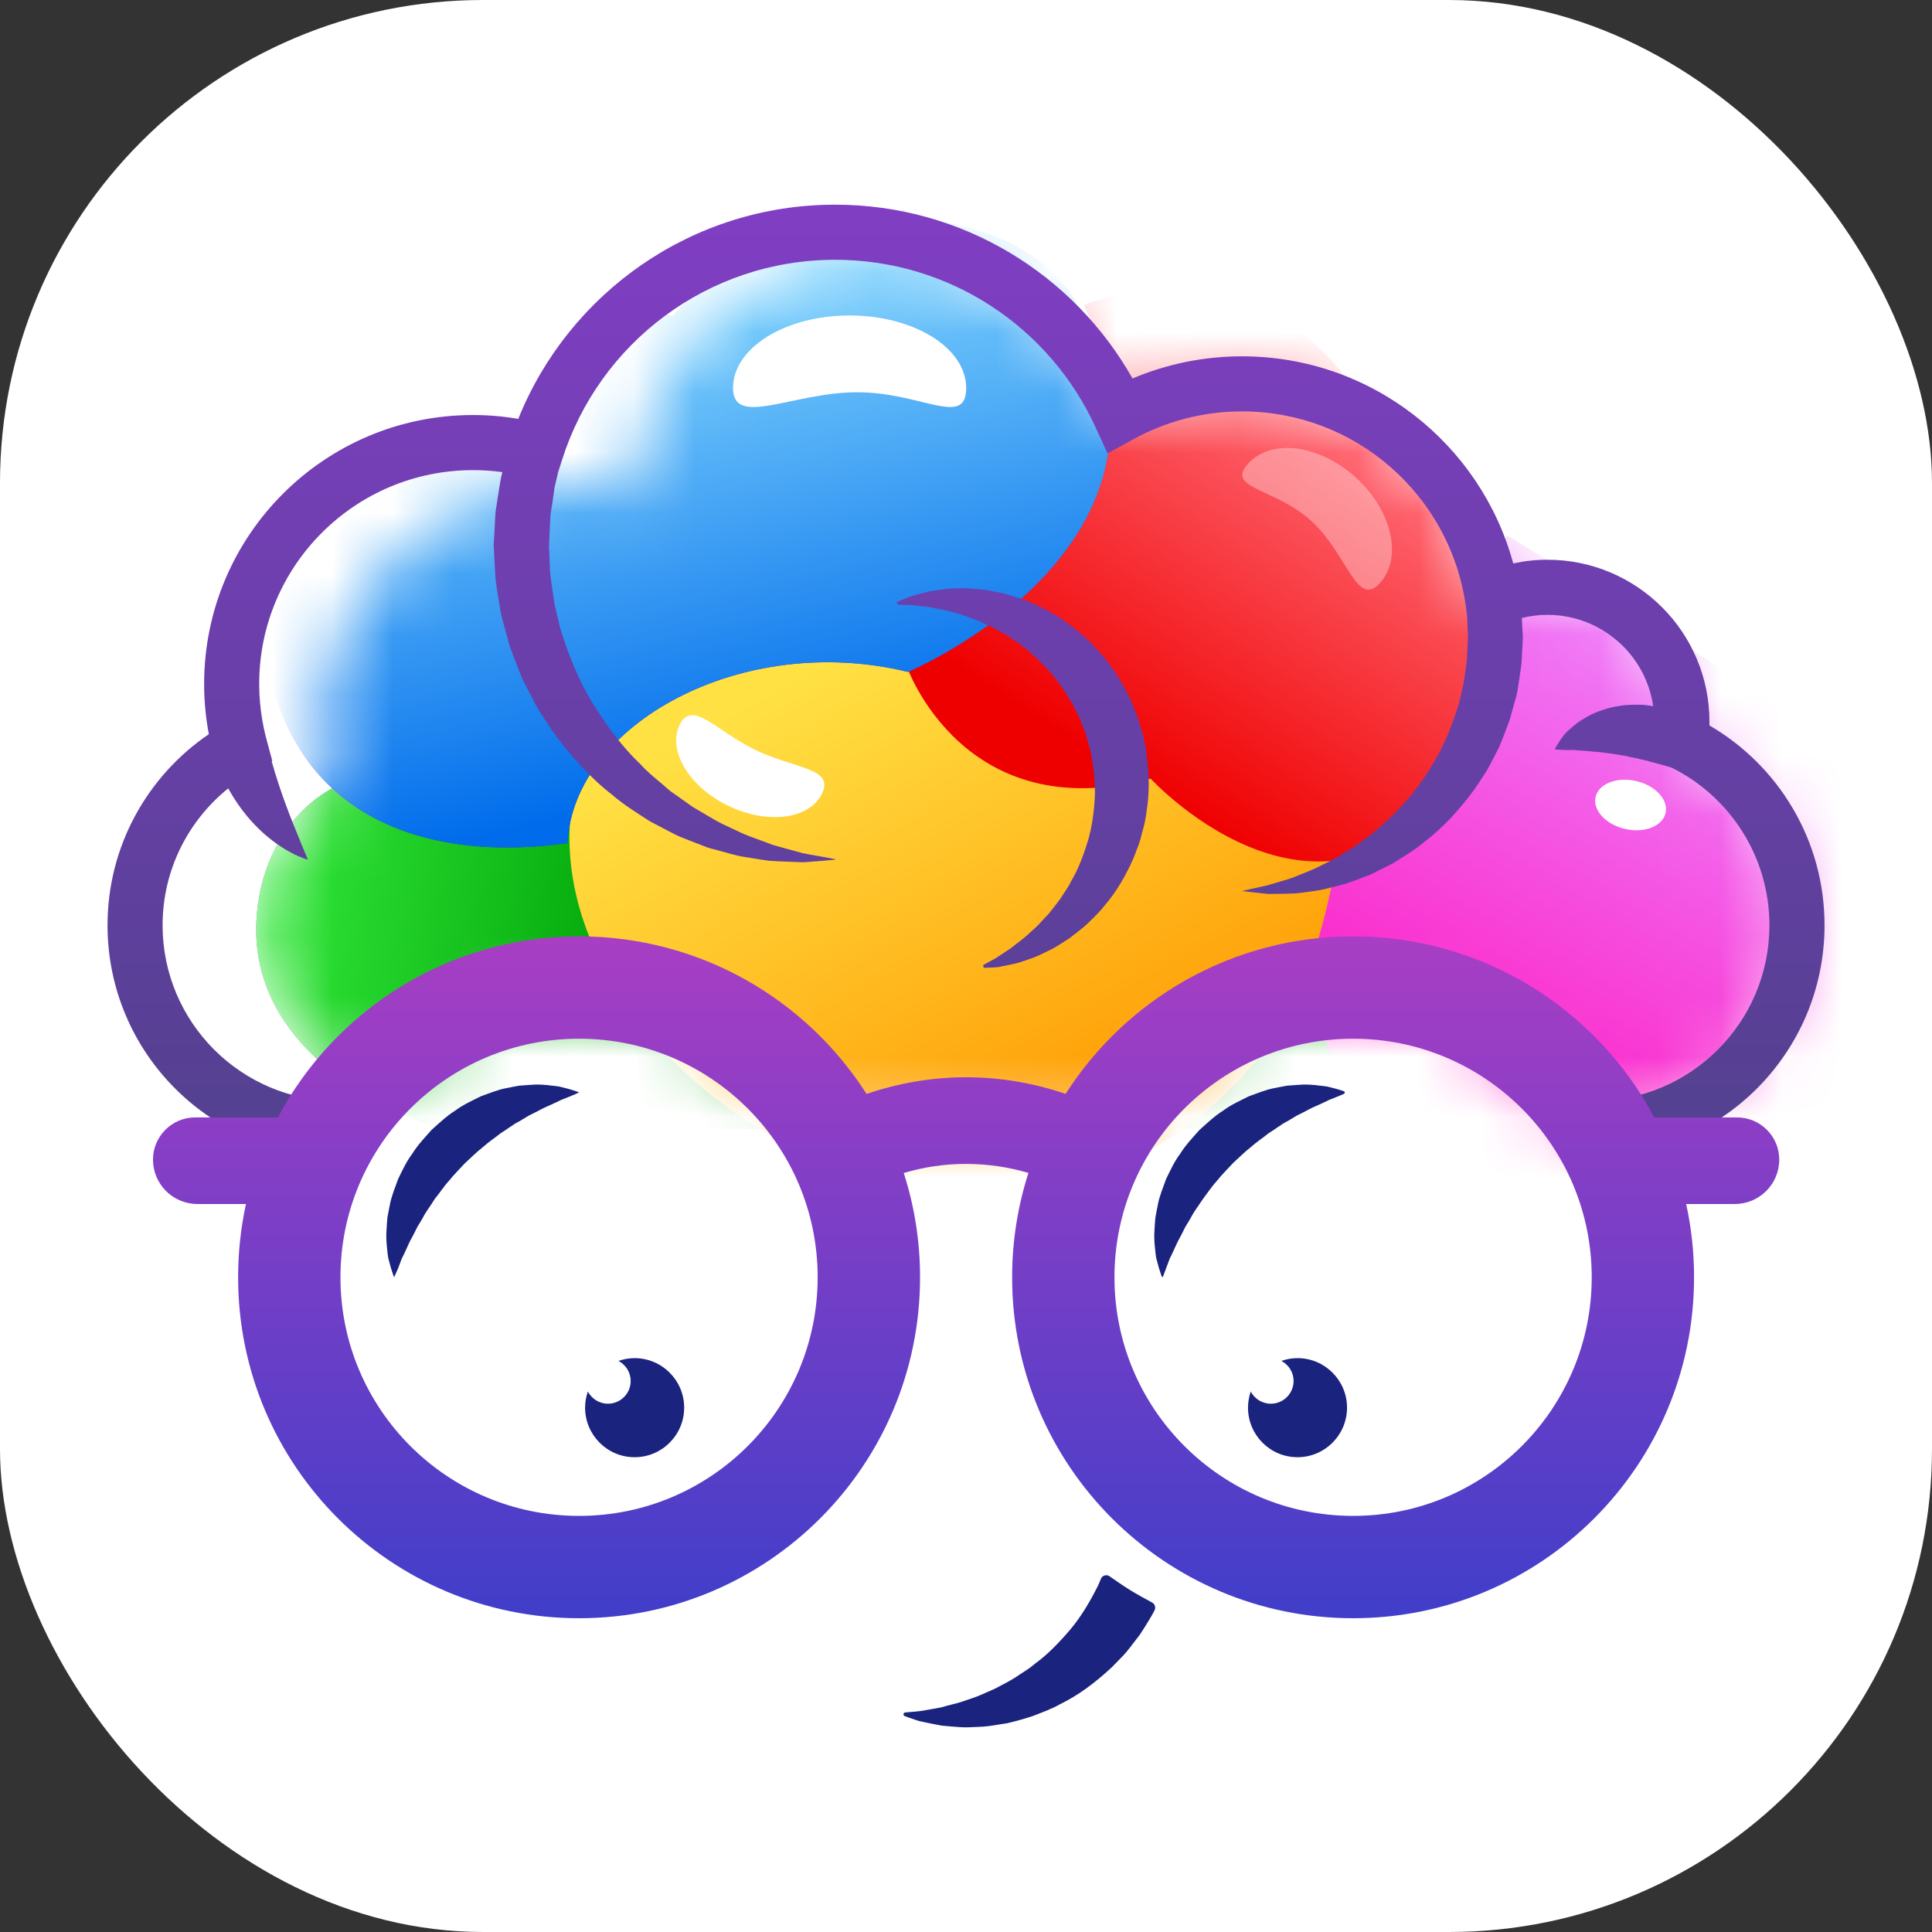
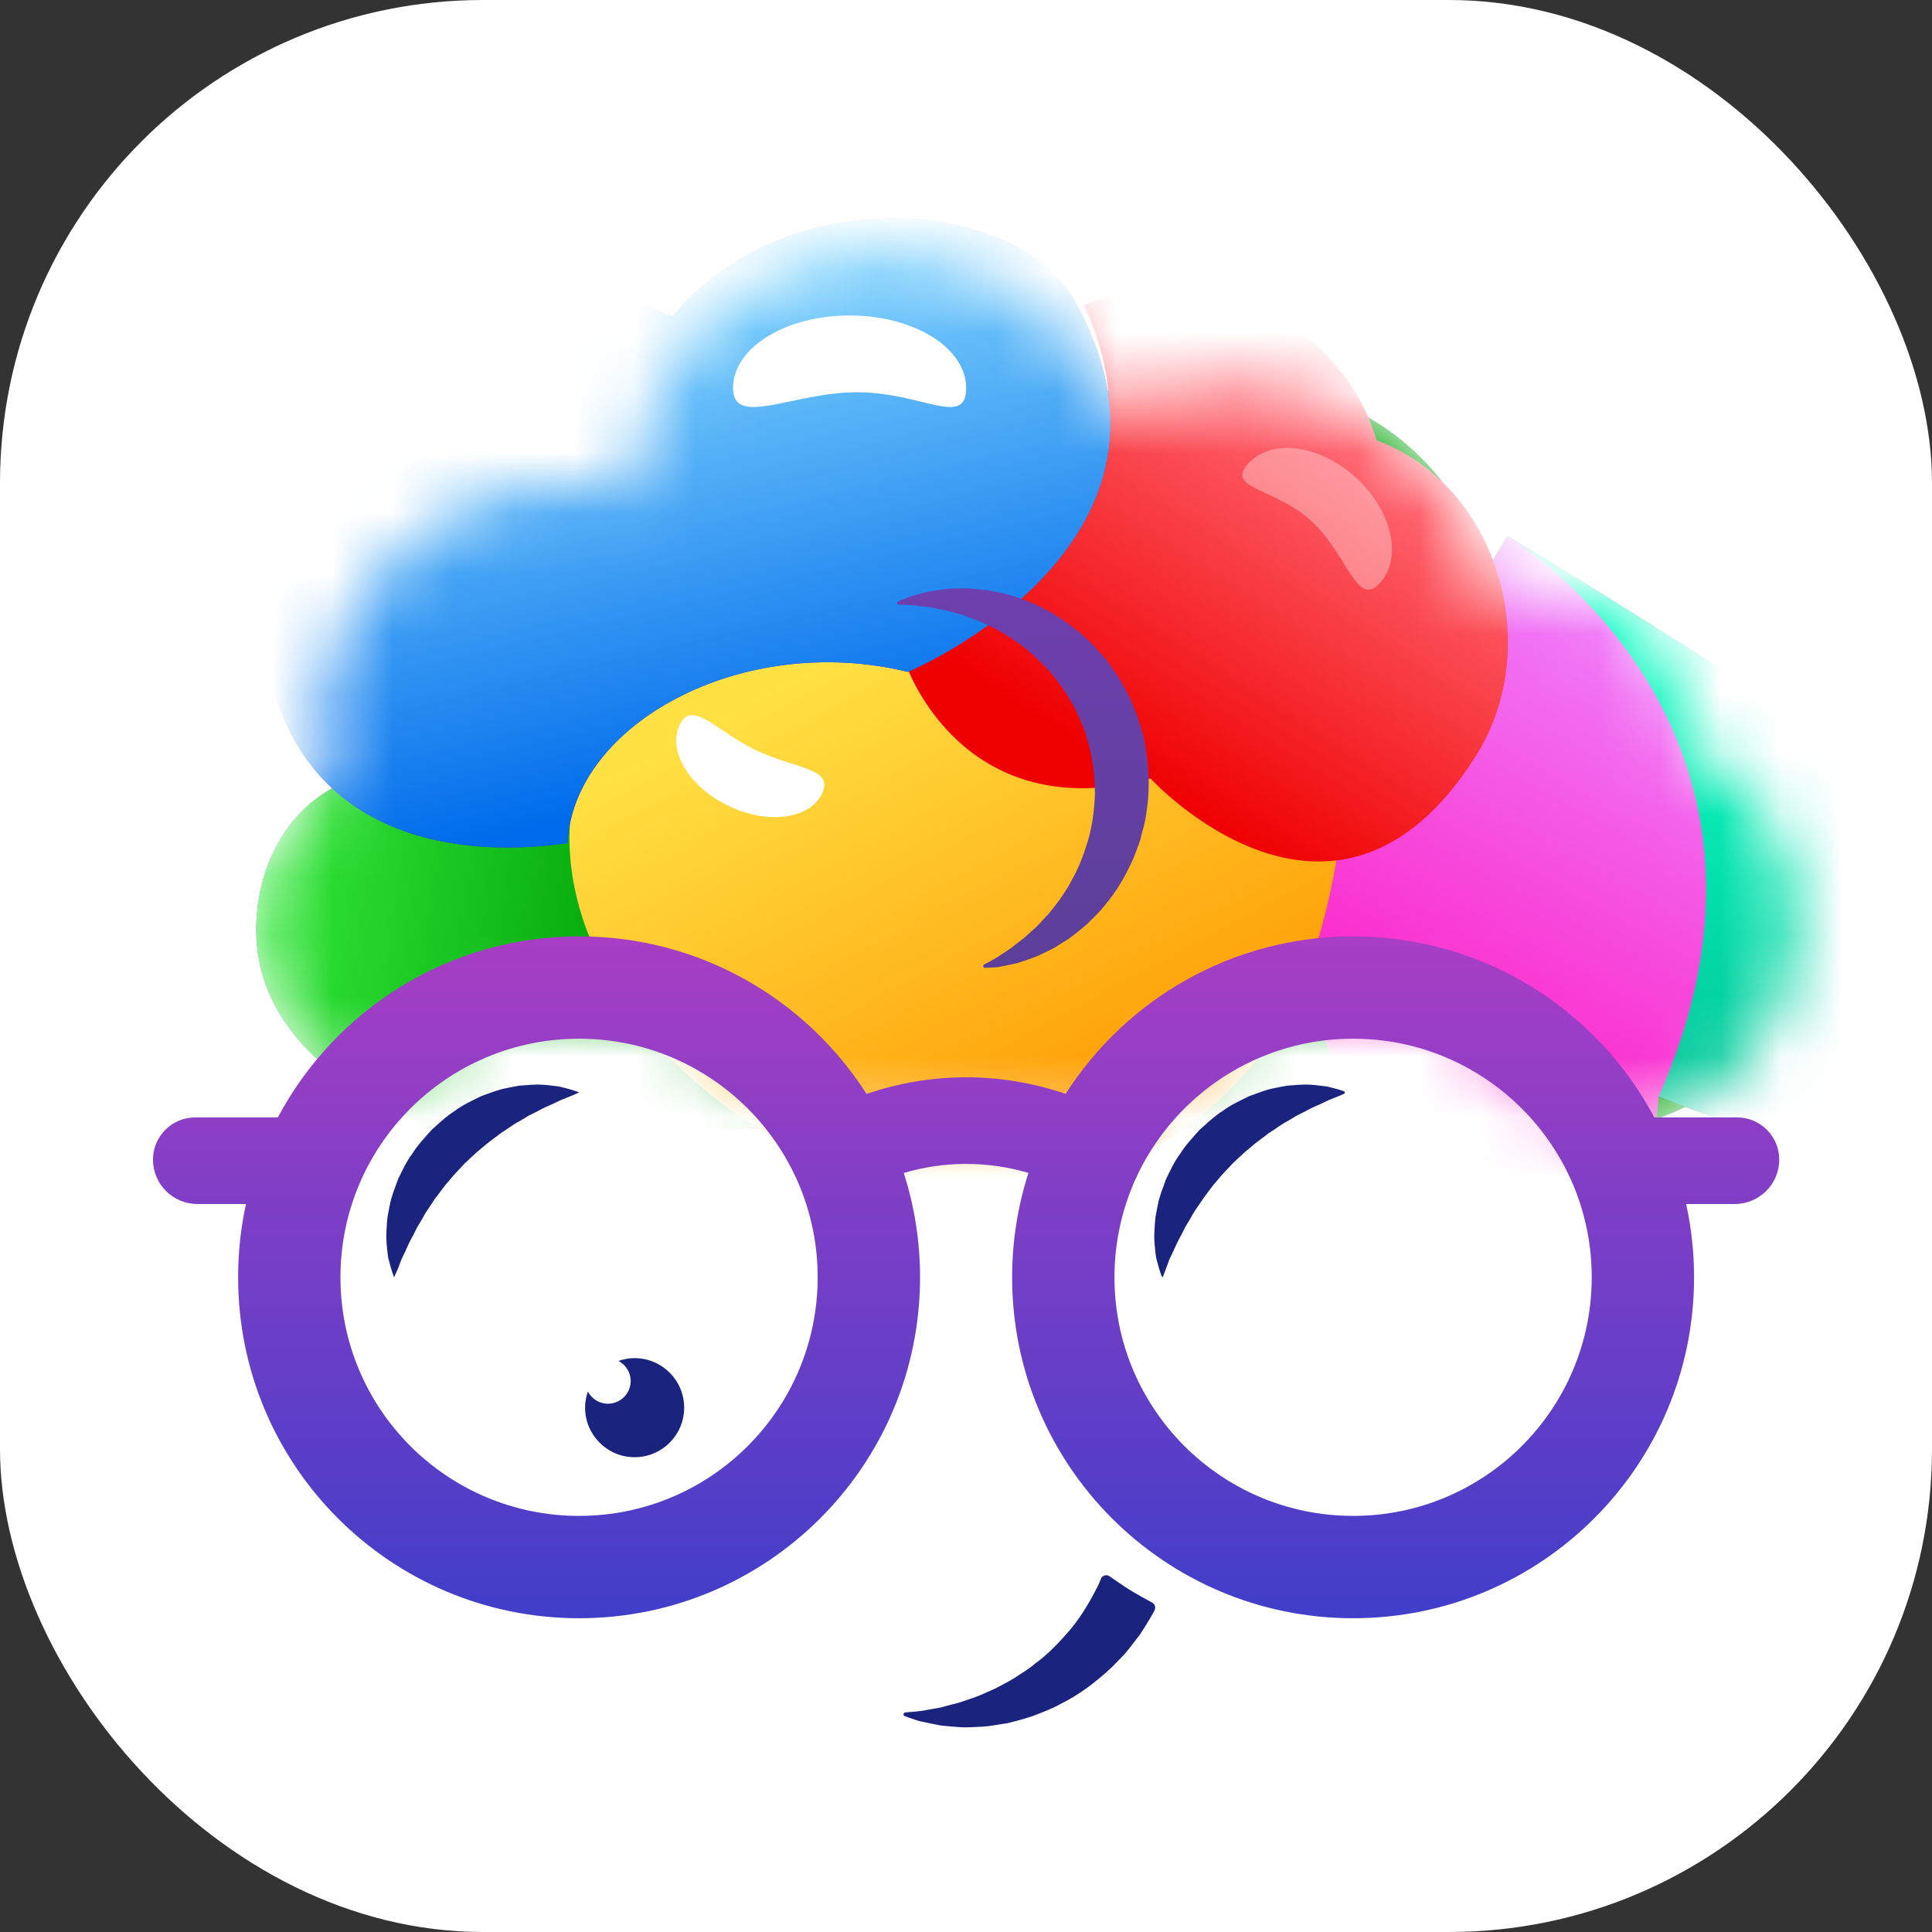
<svg xmlns="http://www.w3.org/2000/svg" width="32" height="32" viewBox="0 0 32 32" fill="none">
  <rect x="0" y="0" width="32" height="32" fill="#333333" stroke="none" />
  <rect width="32" height="32" rx="8" fill="white" />
  <mask id="mask0_7003_3583" style="mask-type:alpha" maskUnits="userSpaceOnUse" x="4" y="4" width="26" height="15">
    <path fill-rule="evenodd" clip-rule="evenodd" d="M27.831 12.275C27.846 12.169 27.857 12.064 27.857 11.954C27.857 10.723 26.859 9.727 25.63 9.727C25.306 9.727 25 9.798 24.722 9.921C24.417 7.904 22.675 6.358 20.572 6.358C19.84 6.358 19.153 6.546 18.554 6.874C18.148 5.992 17.501 5.243 16.698 4.71L16.701 4.711C16.686 4.701 16.671 4.692 16.656 4.682L16.642 4.673C16.661 4.685 16.68 4.697 16.698 4.71C16.542 4.667 16.334 4.582 16.11 4.49L16.11 4.49C15.718 4.329 15.277 4.149 14.98 4.144C12.226 4.098 10.699 5.839 10.399 8.152C10.067 8.062 9.717 8.014 9.356 8.014C7.149 8.014 5.358 9.804 5.358 12.012C5.358 12.374 5.408 12.726 5.498 13.06C4.461 13.635 4.151 14.874 4.266 15.749C4.427 16.985 5.397 17.777 6.237 18.241C7.052 17.305 8.252 16.712 9.591 16.712C11.134 16.712 12.493 17.499 13.29 18.693H18.712C19.509 17.499 20.868 16.712 22.411 16.712C23.954 16.712 25.314 17.499 26.111 18.693H26.395C28.256 18.693 29.764 17.184 29.764 15.324C29.764 13.977 28.973 12.814 27.831 12.275Z" fill="url(#paint0_linear_7003_3583)" />
  </mask>
  <g mask="url(#mask0_7003_3583)">
    <path d="M27.831 12.275C27.846 12.169 27.857 12.064 27.857 11.954C27.857 10.723 26.859 9.727 25.63 9.727C25.306 9.727 25 9.798 24.722 9.921C24.417 7.904 22.675 6.358 20.572 6.358C19.84 6.358 19.153 6.546 18.554 6.874C18.133 5.96 17.454 5.189 16.611 4.653C16.642 4.673 16.671 4.691 16.701 4.711C16.271 4.595 15.447 4.151 14.98 4.144C12.226 4.098 10.699 5.839 10.399 8.152C10.067 8.062 9.717 8.014 9.356 8.014C7.149 8.014 5.358 9.804 5.358 12.012C5.358 12.374 5.408 12.726 5.498 13.06C4.461 13.635 4.151 14.874 4.266 15.749C4.503 17.57 6.498 18.427 7.243 18.693C7.432 18.726 6.784 18.693 6.982 18.693H26.395C28.256 18.693 29.764 17.184 29.764 15.324C29.764 13.977 28.973 12.814 27.831 12.275Z" fill="url(#paint1_linear_7003_3583)" />
    <path d="M27.831 12.275C27.846 12.169 27.857 12.064 27.857 11.954C27.857 10.723 26.859 9.727 25.63 9.727C25.306 9.727 25 9.798 24.722 9.921C24.417 7.904 22.675 6.358 20.572 6.358C19.84 6.358 19.153 6.546 18.554 6.874C18.133 5.96 17.454 5.189 16.611 4.653C16.642 4.673 16.671 4.691 16.701 4.711C16.271 4.595 15.447 4.151 14.98 4.144C12.226 4.098 10.699 5.839 10.399 8.152C10.067 8.062 9.717 8.014 9.356 8.014C7.149 8.014 5.358 9.804 5.358 12.012C5.358 12.374 5.408 12.726 5.498 13.06C4.461 13.635 4.151 14.874 4.266 15.749C4.503 17.57 6.498 18.427 7.243 18.693C7.432 18.726 6.784 18.693 6.982 18.693H26.395C28.256 18.693 29.764 17.184 29.764 15.324C29.764 13.977 28.973 12.814 27.831 12.275Z" fill="url(#paint2_linear_7003_3583)" />
    <path d="M27.831 12.275C27.846 12.169 27.857 12.064 27.857 11.954C27.857 10.723 26.859 9.727 25.63 9.727C25.306 9.727 25 9.798 24.722 9.921C24.417 7.904 22.675 6.358 20.572 6.358C19.84 6.358 19.153 6.546 18.554 6.874C18.133 5.96 17.454 5.189 16.611 4.653C16.642 4.673 16.671 4.691 16.701 4.711C16.271 4.595 15.447 4.151 14.98 4.144C12.226 4.098 10.699 5.839 10.399 8.152C10.067 8.062 9.717 8.014 9.356 8.014C7.149 8.014 5.358 9.804 5.358 12.012C5.358 12.374 5.408 12.726 5.498 13.06C4.461 13.635 4.151 14.874 4.266 15.749C4.503 17.57 6.498 18.427 7.243 18.693C7.432 18.726 6.784 18.693 6.982 18.693H26.395C28.256 18.693 29.764 17.184 29.764 15.324C29.764 13.977 28.973 12.814 27.831 12.275Z" fill="url(#paint3_linear_7003_3583)" />
    <path d="M24.965 8.877C22.403 13.313 20.988 14.51 20.988 14.51C20.988 14.51 23.677 23.733 26.217 21.112C27.386 19.905 27.473 18.164 27.473 18.164C30.946 19.544 33.547 19.69 35.526 15.811C30.194 11.997 24.965 8.877 24.965 8.877Z" fill="black" />
    <path d="M24.965 8.877C22.403 13.313 20.988 14.51 20.988 14.51C20.988 14.51 23.677 23.733 26.217 21.112C27.386 19.905 27.473 18.164 27.473 18.164C30.946 19.544 33.547 19.69 35.526 15.811C30.194 11.997 24.965 8.877 24.965 8.877Z" fill="url(#paint4_linear_7003_3583)" />
-     <path d="M24.965 8.877C22.403 13.313 20.988 14.51 20.988 14.51C20.988 14.51 23.677 23.733 26.217 21.112C27.386 19.905 27.473 18.164 27.473 18.164C30.946 19.544 33.547 19.69 35.526 15.811C30.194 11.997 24.965 8.877 24.965 8.877Z" fill="url(#paint5_linear_7003_3583)" />
+     <path d="M24.965 8.877C22.403 13.313 20.988 14.51 20.988 14.51C20.988 14.51 23.677 23.733 26.217 21.112C27.386 19.905 27.473 18.164 27.473 18.164C30.194 11.997 24.965 8.877 24.965 8.877Z" fill="url(#paint5_linear_7003_3583)" />
    <path d="M16.942 10.09C16.942 10.09 18.19 12.997 22.325 11.889C22.325 13.844 21.959 15.52 21.409 16.679C19.528 19.937 15.796 20.575 12.712 18.779C10.135 17.279 8.434 14.261 10.086 11.736C11.333 9.83 14.287 8.557 16.942 10.09Z" fill="url(#paint6_linear_7003_3583)" />
    <path d="M19.058 12.896C19.058 12.896 22.116 16.228 24.451 12.511C25.585 10.705 24.814 8.037 22.802 7.295C22.232 5.36 19.989 4.222 17.956 5.056C19.6 8.595 15.896 10.626 15.021 11.043C15.021 11.043 15.958 13.727 19.058 12.896" fill="url(#paint7_linear_7003_3583)" />
    <path d="M15.038 11.129C15.038 11.129 20.135 8.99 17.759 4.913C16.74 3.262 12.994 2.99 11.14 5.241C8.889 4.32 6.388 5.334 5.741 7.843C4.263 9.06 4.337 10.609 4.483 11.227C5.054 13.646 7.221 14.272 9.399 13.965C9.498 11.995 12.289 10.458 15.038 11.129Z" fill="url(#paint8_linear_7003_3583)" />
    <path d="M15.038 11.129C15.038 11.129 20.135 8.99 17.759 4.913C16.74 3.262 12.994 2.99 11.14 5.241C8.889 4.32 6.388 5.334 5.741 7.843C4.263 9.06 4.337 10.609 4.483 11.227C5.054 13.646 7.221 14.272 9.399 13.965C9.498 11.995 12.289 10.458 15.038 11.129Z" fill="url(#paint9_linear_7003_3583)" />
  </g>
-   <path d="M27.587 13.466C27.638 13.247 27.419 13.01 27.099 12.936C26.779 12.863 26.478 12.981 26.428 13.2C26.378 13.419 26.596 13.657 26.916 13.73C27.236 13.804 27.537 13.686 27.587 13.466Z" fill="white" />
  <path d="M13.616 13.144C13.822 12.717 13.162 12.736 12.511 12.421C11.86 12.107 11.464 11.578 11.258 12.005C11.052 12.432 11.413 13.033 12.064 13.347C12.715 13.662 13.41 13.57 13.616 13.144Z" fill="white" />
  <path opacity="0.34" d="M20.674 7.678C20.292 8.098 21.113 8.078 21.715 8.625C22.317 9.172 22.472 10.08 22.854 9.66C23.236 9.24 23.058 8.455 22.456 7.908C21.853 7.361 21.056 7.258 20.674 7.678H20.674Z" fill="white" />
  <path d="M12.141 6.427C12.141 7.091 13.132 6.497 14.198 6.497C15.265 6.497 16.003 7.091 16.003 6.427C16.003 5.763 15.139 5.225 14.072 5.225C13.005 5.225 12.141 5.763 12.141 6.427Z" fill="white" />
-   <path d="M13.832 3.39C11.454 3.39 9.42 4.859 8.584 6.938C8.341 6.896 8.09 6.874 7.835 6.874C5.375 6.874 3.381 8.869 3.381 11.329C3.381 11.613 3.408 11.891 3.459 12.16C2.448 12.848 1.781 14.008 1.781 15.325C1.781 17.438 3.494 19.151 5.606 19.151H5.625C5.792 18.821 5.999 18.515 6.24 18.238H5.606C3.998 18.238 2.693 16.934 2.693 15.325C2.693 14.41 3.117 13.593 3.78 13.058C3.791 13.079 3.803 13.1 3.815 13.12C3.897 13.261 3.987 13.39 4.081 13.505C4.175 13.62 4.273 13.719 4.368 13.805C4.466 13.89 4.558 13.961 4.645 14.017C4.725 14.072 4.805 14.114 4.868 14.147L4.88 14.153C4.925 14.175 4.965 14.191 4.998 14.203C5.014 14.209 5.027 14.214 5.039 14.22C5.077 14.232 5.098 14.24 5.098 14.24V14.238C5.098 14.238 5.068 14.156 5.009 14.021C4.995 13.985 4.978 13.944 4.959 13.899L4.959 13.898C4.945 13.864 4.93 13.827 4.914 13.788C4.878 13.702 4.84 13.604 4.799 13.501L4.799 13.501L4.797 13.496C4.756 13.389 4.715 13.277 4.673 13.158C4.637 13.058 4.604 12.953 4.57 12.845C4.564 12.827 4.558 12.808 4.552 12.789C4.537 12.733 4.52 12.678 4.503 12.622L4.499 12.609L4.51 12.603L4.417 12.258C4.398 12.186 4.38 12.113 4.365 12.038C4.362 12.023 4.36 12.008 4.357 11.992C4.354 11.976 4.351 11.96 4.347 11.944C4.312 11.744 4.293 11.538 4.293 11.329C4.293 9.373 5.879 7.787 7.835 7.787C8 7.787 8.162 7.798 8.321 7.82L8.299 7.906L8.281 8.011L8.247 8.224L8.214 8.438C8.206 8.486 8.204 8.528 8.202 8.57C8.201 8.591 8.2 8.612 8.199 8.633L8.178 9.015V9.052L8.181 9.065V9.091L8.188 9.248L8.2 9.455C8.202 9.585 8.223 9.712 8.244 9.84C8.245 9.849 8.247 9.858 8.248 9.867C8.257 9.913 8.264 9.96 8.271 10.006C8.284 10.096 8.298 10.186 8.325 10.272C8.341 10.329 8.356 10.384 8.371 10.44C8.392 10.516 8.412 10.593 8.433 10.669C8.46 10.758 8.494 10.844 8.528 10.93C8.543 10.97 8.559 11.01 8.574 11.051L8.649 11.239L8.74 11.417C8.761 11.456 8.781 11.496 8.801 11.535C8.841 11.614 8.88 11.693 8.926 11.767C8.976 11.844 9.025 11.92 9.075 11.996L9.075 11.996C9.096 12.029 9.118 12.061 9.139 12.094C9.441 12.511 9.775 12.884 10.147 13.17C10.283 13.29 10.432 13.387 10.576 13.481C10.618 13.508 10.659 13.535 10.7 13.562C10.759 13.602 10.822 13.635 10.884 13.666C10.917 13.683 10.95 13.7 10.981 13.717C11.01 13.732 11.037 13.747 11.065 13.761L11.065 13.761C11.129 13.795 11.192 13.829 11.257 13.857C11.31 13.878 11.362 13.898 11.414 13.919L11.414 13.919C11.453 13.934 11.493 13.95 11.532 13.965C11.562 13.976 11.591 13.988 11.62 13.999C11.679 14.023 11.736 14.046 11.796 14.059C11.858 14.075 11.917 14.092 11.976 14.108C12.086 14.139 12.192 14.169 12.296 14.188C12.349 14.197 12.401 14.205 12.452 14.213C12.553 14.23 12.649 14.245 12.74 14.257C12.841 14.264 12.936 14.268 13.024 14.271L13.024 14.271C13.058 14.273 13.091 14.274 13.124 14.275C13.15 14.277 13.175 14.278 13.2 14.278C13.229 14.28 13.258 14.281 13.286 14.282C13.319 14.282 13.351 14.279 13.381 14.277C13.396 14.275 13.412 14.274 13.426 14.273C13.448 14.271 13.468 14.27 13.488 14.268L13.488 14.268C13.549 14.264 13.603 14.26 13.648 14.256C13.768 14.244 13.832 14.239 13.832 14.239V14.231C13.832 14.231 13.769 14.22 13.651 14.196C13.591 14.186 13.518 14.172 13.431 14.157C13.422 14.155 13.412 14.153 13.402 14.152L13.402 14.152L13.402 14.152C13.367 14.145 13.331 14.139 13.293 14.131C13.287 14.129 13.281 14.127 13.274 14.126L13.261 14.122C13.223 14.111 13.183 14.1 13.142 14.089C13.102 14.078 13.06 14.066 13.017 14.055L13.017 14.055C12.947 14.036 12.873 14.016 12.795 13.993C12.714 13.961 12.628 13.929 12.538 13.897L12.538 13.897C12.492 13.88 12.445 13.863 12.398 13.845C12.307 13.81 12.215 13.765 12.12 13.72L12.12 13.72C12.069 13.695 12.016 13.67 11.963 13.646C11.867 13.599 11.772 13.542 11.675 13.484L11.675 13.484C11.62 13.452 11.564 13.418 11.507 13.386C11.457 13.355 11.407 13.319 11.357 13.283C11.331 13.264 11.305 13.246 11.279 13.227C11.251 13.206 11.223 13.187 11.194 13.167C11.144 13.133 11.094 13.099 11.048 13.056C10.999 13.012 10.948 12.969 10.897 12.927C10.796 12.842 10.694 12.756 10.603 12.653C10.305 12.372 10.05 12.02 9.816 11.648C9.585 11.271 9.415 10.848 9.28 10.409C9.254 10.297 9.228 10.185 9.2 10.073L9.181 9.988L9.169 9.902L9.144 9.73C9.142 9.718 9.14 9.706 9.139 9.693L9.139 9.693C9.123 9.592 9.108 9.489 9.108 9.384L9.096 9.122L9.093 9.079V9.06L9.11 8.678C9.112 8.655 9.113 8.63 9.114 8.606C9.115 8.566 9.117 8.525 9.123 8.493L9.149 8.328L9.173 8.165L9.183 8.083L9.203 8C9.216 7.94 9.23 7.882 9.244 7.823L9.313 7.607C9.922 5.69 11.715 4.303 13.832 4.303C15.744 4.303 17.39 5.434 18.14 7.065L18.345 7.51L18.774 7.274C19.308 6.982 19.919 6.814 20.572 6.814C22.446 6.814 23.999 8.193 24.271 9.99L24.274 10.008L24.274 10.01C24.276 10.023 24.278 10.036 24.28 10.048V10.048C24.291 10.126 24.303 10.203 24.303 10.281L24.309 10.42L24.312 10.489L24.314 10.523V10.534L24.3 10.843C24.299 10.861 24.298 10.88 24.297 10.899V10.899C24.296 10.933 24.294 10.966 24.29 10.992L24.27 11.12L24.252 11.248C24.248 11.289 24.241 11.334 24.228 11.378C24.209 11.467 24.188 11.555 24.167 11.644C24.06 11.99 23.93 12.326 23.75 12.626C23.567 12.923 23.369 13.205 23.136 13.432C23.065 13.514 22.985 13.583 22.907 13.651C22.866 13.687 22.826 13.721 22.787 13.758C22.697 13.832 22.604 13.899 22.513 13.964C22.495 13.978 22.476 13.991 22.457 14.005C22.447 14.012 22.436 14.02 22.426 14.028C22.381 14.055 22.336 14.082 22.291 14.11L22.291 14.11C22.216 14.158 22.141 14.204 22.066 14.243C22.02 14.265 21.974 14.288 21.93 14.311C21.859 14.347 21.79 14.382 21.722 14.411C21.677 14.429 21.633 14.447 21.59 14.464L21.59 14.464L21.59 14.464C21.526 14.489 21.464 14.514 21.405 14.539C21.338 14.562 21.273 14.581 21.212 14.599C21.182 14.608 21.153 14.616 21.125 14.625C21.04 14.652 20.962 14.673 20.894 14.686C20.825 14.7 20.766 14.713 20.72 14.724L20.719 14.724C20.623 14.746 20.572 14.758 20.572 14.758C20.572 14.758 20.624 14.764 20.721 14.776C20.77 14.781 20.83 14.788 20.902 14.796C20.912 14.797 20.922 14.798 20.932 14.799L20.932 14.799C20.959 14.802 20.988 14.806 21.018 14.807C21.058 14.806 21.103 14.805 21.148 14.805C21.168 14.805 21.189 14.804 21.21 14.804L21.21 14.804C21.286 14.803 21.369 14.802 21.457 14.798C21.543 14.789 21.634 14.777 21.73 14.763C21.76 14.759 21.79 14.754 21.821 14.75C21.905 14.737 21.99 14.715 22.079 14.692L22.079 14.692C22.128 14.679 22.179 14.666 22.231 14.653C22.327 14.628 22.423 14.591 22.523 14.553C22.572 14.534 22.622 14.514 22.674 14.496C22.726 14.475 22.776 14.449 22.827 14.422L22.827 14.422C22.852 14.41 22.876 14.397 22.901 14.385C22.927 14.371 22.954 14.357 22.982 14.344L22.982 14.344C23.033 14.319 23.085 14.293 23.133 14.261C23.162 14.242 23.192 14.223 23.222 14.204C23.346 14.127 23.473 14.046 23.591 13.945C23.898 13.713 24.175 13.41 24.425 13.069L24.426 13.068C24.484 12.98 24.543 12.892 24.602 12.802C24.642 12.741 24.674 12.677 24.707 12.612L24.707 12.612C24.724 12.579 24.74 12.547 24.758 12.515L24.833 12.368L24.896 12.214C24.91 12.176 24.924 12.138 24.939 12.1L24.939 12.1L24.939 12.1C24.965 12.034 24.991 11.968 25.012 11.9C25.042 11.791 25.072 11.683 25.102 11.574C25.126 11.501 25.138 11.419 25.15 11.337L25.15 11.337C25.155 11.3 25.161 11.263 25.167 11.227L25.193 11.049C25.2 11.007 25.202 10.972 25.204 10.937C25.204 10.922 25.205 10.907 25.206 10.89L25.223 10.581V10.547L25.222 10.537V10.516L25.214 10.387L25.206 10.236C25.342 10.202 25.484 10.184 25.63 10.184C26.52 10.184 27.257 10.84 27.382 11.695L27.369 11.694C27.36 11.692 27.352 11.691 27.343 11.69C27.287 11.682 27.231 11.674 27.175 11.673C27.045 11.671 26.917 11.671 26.794 11.698C26.672 11.713 26.557 11.754 26.453 11.793C26.366 11.824 26.289 11.87 26.218 11.913C26.204 11.922 26.189 11.931 26.175 11.939C26.093 11.994 26.023 12.057 25.965 12.11C25.919 12.151 25.889 12.193 25.863 12.231C25.856 12.242 25.849 12.252 25.841 12.262C25.787 12.343 25.756 12.399 25.75 12.411L25.749 12.411V12.413L25.749 12.413L25.75 12.411C25.76 12.412 25.824 12.42 25.925 12.423C25.946 12.424 25.97 12.423 25.995 12.423C26.032 12.421 26.073 12.42 26.114 12.427C26.178 12.432 26.249 12.437 26.328 12.442C26.364 12.447 26.4 12.45 26.437 12.453L26.437 12.453C26.48 12.456 26.524 12.459 26.569 12.467C26.594 12.47 26.62 12.474 26.645 12.477L26.645 12.477C26.703 12.484 26.76 12.491 26.819 12.503C26.838 12.508 26.857 12.51 26.876 12.513C26.899 12.516 26.922 12.518 26.946 12.526C26.987 12.536 27.03 12.545 27.073 12.552C27.095 12.556 27.116 12.561 27.138 12.567C27.16 12.573 27.181 12.579 27.203 12.583C27.247 12.591 27.29 12.601 27.333 12.616C27.387 12.628 27.44 12.643 27.493 12.659L27.494 12.659C27.527 12.668 27.561 12.678 27.595 12.687C27.627 12.698 27.659 12.707 27.691 12.716C28.649 13.194 29.307 14.184 29.307 15.325C29.307 16.934 28.003 18.238 26.394 18.238H25.763C26.004 18.515 26.211 18.821 26.378 19.151H26.394C28.507 19.151 30.22 17.438 30.22 15.325C30.22 13.911 29.452 12.677 28.313 12.015C28.313 11.995 28.314 11.975 28.314 11.955C28.314 10.471 27.111 9.271 25.63 9.271C25.435 9.271 25.246 9.292 25.064 9.332C24.527 7.355 22.719 5.902 20.572 5.902C19.928 5.902 19.315 6.033 18.758 6.269C17.789 4.552 15.947 3.39 13.832 3.39Z" fill="url(#paint10_linear_7003_3583)" />
  <path d="M12.943 18.238H19.061C18.82 18.515 18.613 18.821 18.445 19.151H13.558C13.391 18.821 13.184 18.515 12.943 18.238Z" fill="url(#paint11_linear_7003_3583)" />
  <path d="M16.369 15.938C16.426 15.908 16.497 15.871 16.569 15.821C16.589 15.807 16.61 15.793 16.632 15.779C16.669 15.755 16.707 15.73 16.746 15.703C16.798 15.66 16.854 15.618 16.912 15.574C16.923 15.566 16.934 15.557 16.944 15.549C16.986 15.516 17.026 15.479 17.067 15.44C17.095 15.415 17.124 15.389 17.153 15.363C17.194 15.324 17.234 15.281 17.274 15.237C17.303 15.205 17.332 15.173 17.363 15.143C17.383 15.117 17.404 15.091 17.425 15.065C17.471 15.007 17.518 14.948 17.562 14.886C17.583 14.852 17.605 14.82 17.627 14.787C17.668 14.725 17.71 14.663 17.742 14.594C17.862 14.393 17.947 14.162 18.02 13.926C18.09 13.687 18.122 13.433 18.135 13.179C18.139 12.922 18.11 12.664 18.054 12.409L17.998 12.213C17.994 12.201 17.991 12.188 17.988 12.175C17.981 12.15 17.974 12.125 17.967 12.11L17.933 12.027C17.923 12.006 17.915 11.984 17.907 11.962C17.895 11.929 17.883 11.896 17.864 11.861L17.779 11.687C17.651 11.465 17.51 11.253 17.339 11.072C17.167 10.894 16.989 10.726 16.791 10.601C16.729 10.553 16.663 10.516 16.598 10.479C16.564 10.461 16.531 10.442 16.498 10.422C16.428 10.384 16.356 10.351 16.285 10.319C16.258 10.307 16.231 10.295 16.205 10.283C16.172 10.271 16.139 10.258 16.106 10.246C16.043 10.222 15.98 10.198 15.919 10.18C15.884 10.17 15.85 10.16 15.816 10.151C15.759 10.134 15.703 10.118 15.649 10.107C15.62 10.101 15.591 10.095 15.563 10.09C15.508 10.08 15.455 10.07 15.404 10.058C15.356 10.052 15.31 10.047 15.267 10.042C15.24 10.039 15.215 10.037 15.191 10.034C15.102 10.021 15.026 10.02 14.963 10.018C14.933 10.018 14.905 10.017 14.882 10.015C14.854 10.014 14.846 9.976 14.871 9.965C14.887 9.958 14.906 9.95 14.926 9.942C14.947 9.933 14.971 9.923 14.996 9.912L15.004 9.909C15.026 9.9 15.051 9.889 15.077 9.88C15.099 9.874 15.121 9.868 15.143 9.861C15.153 9.859 15.162 9.856 15.171 9.854L15.177 9.852C15.242 9.834 15.316 9.814 15.395 9.795C15.447 9.786 15.502 9.779 15.559 9.771C15.595 9.766 15.631 9.761 15.668 9.756C15.734 9.748 15.803 9.747 15.875 9.746C15.911 9.746 15.947 9.745 15.985 9.744C16.06 9.744 16.138 9.752 16.218 9.761C16.258 9.765 16.298 9.769 16.339 9.773C16.462 9.795 16.59 9.82 16.721 9.855C16.743 9.862 16.766 9.869 16.788 9.877C16.896 9.911 17.009 9.947 17.118 10C17.388 10.112 17.648 10.283 17.896 10.489C17.956 10.542 18.017 10.597 18.076 10.654C18.114 10.691 18.149 10.732 18.184 10.772C18.204 10.794 18.223 10.816 18.243 10.838L18.325 10.933L18.4 11.035C18.417 11.062 18.436 11.088 18.455 11.115C18.485 11.158 18.515 11.201 18.543 11.246C18.555 11.267 18.566 11.287 18.578 11.308C18.65 11.436 18.724 11.566 18.78 11.72L18.832 11.849C18.843 11.876 18.85 11.898 18.856 11.92C18.86 11.934 18.864 11.947 18.869 11.962L18.941 12.203C19.011 12.544 19.046 12.895 19.016 13.236C19.011 13.301 19.002 13.366 18.992 13.43C18.989 13.45 18.986 13.469 18.984 13.489L18.963 13.614L18.932 13.737C18.924 13.763 18.918 13.789 18.911 13.814C18.898 13.869 18.884 13.924 18.865 13.977C18.848 14.021 18.831 14.066 18.814 14.11C18.802 14.142 18.79 14.173 18.778 14.205C18.649 14.5 18.492 14.771 18.302 14.991C18.231 15.084 18.149 15.164 18.071 15.241C18.052 15.26 18.032 15.279 18.014 15.298C17.912 15.388 17.809 15.469 17.71 15.543C17.674 15.565 17.639 15.587 17.605 15.61C17.538 15.653 17.473 15.694 17.406 15.728C17.369 15.745 17.333 15.762 17.298 15.78C17.237 15.81 17.178 15.839 17.118 15.861C17.096 15.869 17.074 15.876 17.053 15.884C16.984 15.908 16.919 15.931 16.857 15.95C16.797 15.965 16.739 15.976 16.687 15.987C16.666 15.991 16.646 15.995 16.628 15.999C16.594 16.006 16.561 16.012 16.531 16.019C16.514 16.021 16.497 16.022 16.48 16.023C16.468 16.024 16.457 16.024 16.446 16.025C16.419 16.027 16.364 16.029 16.312 16.03C16.285 16.03 16.274 15.991 16.298 15.977C16.318 15.965 16.342 15.952 16.369 15.938Z" fill="url(#paint12_linear_7003_3583)" />
  <path fill-rule="evenodd" clip-rule="evenodd" d="M4.074 19.942C3.989 20.333 3.944 20.739 3.944 21.156C3.944 24.275 6.472 26.803 9.591 26.803C12.71 26.803 15.239 24.275 15.239 21.156C15.239 20.553 15.144 19.972 14.969 19.428C15.303 19.329 15.649 19.278 16.001 19.278C16.354 19.278 16.7 19.329 17.034 19.427C16.859 19.972 16.764 20.553 16.764 21.156C16.764 24.275 19.293 26.803 22.412 26.803C25.531 26.803 28.059 24.275 28.059 21.156C28.059 20.739 28.014 20.333 27.928 19.942H28.734C29.14 19.942 29.47 19.613 29.47 19.207C29.47 18.821 29.157 18.508 28.771 18.508H27.401C26.452 16.724 24.573 15.509 22.412 15.509C20.411 15.509 18.653 16.549 17.65 18.118C17.126 17.94 16.573 17.843 16.001 17.843C15.429 17.843 14.876 17.941 14.353 18.119C13.35 16.549 11.592 15.509 9.591 15.509C7.429 15.509 5.551 16.724 4.602 18.508H3.233C2.847 18.508 2.534 18.821 2.534 19.207C2.534 19.612 2.863 19.942 3.269 19.942H4.074ZM9.591 25.108C7.408 25.108 5.639 23.339 5.639 21.156C5.639 18.973 7.408 17.204 9.591 17.204C11.774 17.204 13.543 18.973 13.543 21.156C13.543 23.339 11.774 25.108 9.591 25.108ZM22.412 25.108C20.229 25.108 18.459 23.339 18.459 21.156C18.459 18.973 20.229 17.204 22.412 17.204C24.594 17.204 26.364 18.973 26.364 21.156C26.364 23.339 24.594 25.108 22.412 25.108Z" fill="url(#paint13_linear_7003_3583)" />
  <path d="M10.511 22.495C10.418 22.495 10.328 22.512 10.244 22.541C10.364 22.605 10.446 22.729 10.446 22.873C10.446 23.082 10.277 23.25 10.069 23.25C9.925 23.25 9.801 23.168 9.737 23.048C9.708 23.132 9.691 23.221 9.691 23.315C9.691 23.769 10.059 24.136 10.511 24.136C10.964 24.136 11.332 23.768 11.332 23.315C11.332 22.863 10.964 22.495 10.511 22.495Z" fill="#1A237E" />
-   <path d="M21.491 22.495C21.397 22.495 21.307 22.512 21.224 22.541C21.344 22.605 21.426 22.729 21.426 22.873C21.426 23.082 21.256 23.25 21.049 23.25C20.904 23.25 20.78 23.168 20.716 23.048C20.688 23.132 20.671 23.221 20.671 23.315C20.671 23.769 21.038 24.136 21.491 24.136C21.943 24.136 22.311 23.768 22.311 23.315C22.311 22.863 21.943 22.495 21.491 22.495Z" fill="#1A237E" />
  <path d="M6.527 21.156C6.527 21.156 6.52 21.136 6.507 21.101C6.497 21.066 6.476 21.012 6.46 20.946C6.451 20.912 6.442 20.876 6.43 20.835C6.422 20.794 6.418 20.747 6.413 20.697C6.402 20.597 6.392 20.479 6.403 20.358C6.405 20.297 6.411 20.232 6.417 20.165C6.428 20.1 6.443 20.032 6.456 19.962C6.481 19.819 6.54 19.68 6.593 19.531C6.662 19.39 6.73 19.239 6.831 19.106C6.918 18.964 7.037 18.841 7.149 18.714C7.275 18.602 7.398 18.483 7.54 18.395C7.673 18.295 7.825 18.229 7.965 18.158C8.114 18.105 8.253 18.046 8.397 18.021C8.467 18.007 8.535 17.993 8.6 17.982C8.668 17.977 8.732 17.972 8.793 17.968C8.916 17.957 9.029 17.968 9.128 17.98C9.178 17.986 9.223 17.99 9.265 17.997C9.307 18.007 9.346 18.017 9.38 18.026C9.449 18.043 9.501 18.063 9.538 18.073C9.573 18.086 9.592 18.093 9.592 18.093C9.592 18.093 9.574 18.102 9.539 18.118C9.504 18.132 9.454 18.157 9.391 18.18C9.36 18.192 9.326 18.206 9.288 18.221C9.252 18.24 9.213 18.257 9.171 18.277C9.089 18.315 8.996 18.352 8.902 18.406C8.856 18.429 8.806 18.454 8.755 18.48C8.707 18.509 8.656 18.539 8.605 18.57C8.5 18.622 8.403 18.703 8.296 18.767C8.197 18.847 8.09 18.916 7.994 19.003C7.891 19.083 7.799 19.178 7.702 19.265C7.613 19.362 7.519 19.454 7.438 19.556C7.349 19.652 7.282 19.761 7.201 19.858C7.138 19.965 7.057 20.063 7.004 20.169C6.974 20.22 6.945 20.271 6.914 20.319C6.888 20.37 6.863 20.419 6.84 20.466C6.785 20.561 6.748 20.649 6.711 20.731C6.691 20.771 6.674 20.81 6.654 20.847C6.64 20.886 6.626 20.921 6.614 20.954C6.591 21.019 6.566 21.069 6.551 21.104C6.535 21.138 6.527 21.157 6.527 21.157V21.156Z" fill="#1A237E" />
  <path d="M18.196 26.244L18.235 26.149C18.258 26.093 18.328 26.073 18.377 26.108C18.47 26.173 18.612 26.271 18.721 26.339C18.833 26.407 18.99 26.494 19.084 26.544C19.128 26.568 19.146 26.623 19.124 26.669L19.108 26.701C19.063 26.787 19.009 26.869 18.959 26.952L18.88 27.075L18.792 27.189C18.732 27.265 18.677 27.343 18.613 27.412C18.546 27.479 18.483 27.547 18.417 27.613C18.147 27.866 17.859 28.081 17.558 28.227C17.413 28.309 17.258 28.363 17.115 28.42C16.967 28.47 16.821 28.509 16.683 28.542C16.541 28.562 16.408 28.591 16.279 28.599C16.15 28.603 16.029 28.615 15.915 28.608C15.802 28.599 15.696 28.593 15.6 28.582C15.502 28.565 15.413 28.546 15.335 28.53C15.296 28.521 15.259 28.514 15.224 28.506C15.19 28.497 15.16 28.484 15.131 28.475C15.074 28.456 15.024 28.439 14.985 28.424C14.955 28.413 14.959 28.368 14.992 28.364C15.073 28.354 15.2 28.353 15.348 28.323C15.422 28.309 15.502 28.297 15.588 28.28C15.674 28.253 15.768 28.233 15.866 28.206C15.963 28.178 16.064 28.139 16.169 28.104C16.274 28.064 16.379 28.012 16.49 27.965C16.597 27.907 16.709 27.852 16.817 27.784C16.922 27.71 17.038 27.648 17.14 27.558C17.357 27.402 17.552 27.196 17.735 26.981C17.918 26.761 18.065 26.508 18.196 26.244Z" fill="#1A237E" />
  <path d="M19.263 21.145C19.26 21.154 19.247 21.153 19.243 21.144C19.239 21.132 19.233 21.117 19.227 21.101C19.217 21.066 19.196 21.012 19.18 20.946C19.171 20.912 19.162 20.876 19.15 20.835C19.142 20.794 19.138 20.747 19.133 20.697C19.121 20.597 19.112 20.479 19.123 20.358C19.125 20.297 19.131 20.232 19.137 20.165C19.148 20.1 19.163 20.032 19.176 19.962C19.201 19.819 19.26 19.68 19.313 19.531C19.382 19.39 19.45 19.239 19.55 19.106C19.638 18.964 19.756 18.841 19.869 18.714C19.995 18.602 20.118 18.483 20.26 18.395C20.393 18.295 20.545 18.229 20.685 18.158C20.834 18.105 20.973 18.046 21.116 18.021C21.187 18.007 21.255 17.993 21.32 17.982C21.388 17.977 21.452 17.972 21.513 17.968C21.635 17.957 21.749 17.968 21.848 17.98C21.898 17.986 21.943 17.99 21.985 17.997C22.027 18.007 22.066 18.017 22.1 18.026C22.169 18.043 22.221 18.063 22.257 18.073C22.278 18.081 22.279 18.109 22.259 18.117C22.259 18.117 22.259 18.118 22.259 18.118C22.224 18.132 22.174 18.157 22.111 18.18C22.08 18.192 22.046 18.206 22.008 18.221C21.972 18.24 21.933 18.257 21.891 18.277C21.809 18.315 21.716 18.352 21.622 18.406C21.576 18.429 21.526 18.454 21.475 18.48C21.427 18.509 21.376 18.539 21.325 18.57C21.22 18.622 21.123 18.703 21.016 18.767C20.917 18.847 20.81 18.916 20.714 19.003C20.61 19.083 20.519 19.178 20.422 19.265C20.333 19.362 20.239 19.454 20.158 19.556C20.089 19.631 20.032 19.714 19.972 19.793C19.939 19.837 19.907 19.883 19.877 19.929C19.823 20.009 19.765 20.087 19.724 20.169C19.694 20.22 19.665 20.271 19.634 20.319C19.608 20.37 19.583 20.419 19.56 20.466C19.505 20.561 19.468 20.649 19.43 20.731C19.411 20.771 19.394 20.81 19.374 20.847C19.36 20.886 19.346 20.921 19.334 20.954C19.317 21 19.301 21.042 19.294 21.062C19.29 21.071 19.287 21.08 19.284 21.088C19.278 21.105 19.267 21.134 19.263 21.145Z" fill="#1A237E" />
  <defs>
    <linearGradient id="paint0_linear_7003_3583" x1="8.989" y1="6.725" x2="24.374" y2="22.11" gradientUnits="userSpaceOnUse">
      <stop stop-color="#FFB3B3" />
      <stop offset="1" stop-color="#FF1515" />
    </linearGradient>
    <linearGradient id="paint1_linear_7003_3583" x1="17.004" y1="4.143" x2="17.004" y2="18.708" gradientUnits="userSpaceOnUse">
      <stop stop-color="#EA67FF" />
      <stop offset="1" stop-color="#A51F80" />
    </linearGradient>
    <linearGradient id="paint2_linear_7003_3583" x1="15.662" y1="5.372" x2="13.939" y2="18.907" gradientUnits="userSpaceOnUse">
      <stop stop-color="#04FFC3" />
      <stop offset="1" stop-color="#00AB82" />
    </linearGradient>
    <linearGradient id="paint3_linear_7003_3583" x1="2.028" y1="14.719" x2="10.586" y2="15.842" gradientUnits="userSpaceOnUse">
      <stop stop-color="#44FF4C" />
      <stop offset="1" stop-color="#00A407" />
    </linearGradient>
    <linearGradient id="paint4_linear_7003_3583" x1="27.493" y1="10.153" x2="25.315" y2="21.522" gradientUnits="userSpaceOnUse">
      <stop stop-color="#04FFC3" />
      <stop offset="1" stop-color="#00AB82" />
    </linearGradient>
    <linearGradient id="paint5_linear_7003_3583" x1="28.257" y1="10.091" x2="23.129" y2="19.272" gradientUnits="userSpaceOnUse">
      <stop stop-color="#EE86FF" />
      <stop offset="1" stop-color="#FF11BC" />
    </linearGradient>
    <linearGradient id="paint6_linear_7003_3583" x1="12.946" y1="11.348" x2="17.263" y2="19.359" gradientUnits="userSpaceOnUse">
      <stop stop-color="#FFE144" />
      <stop offset="1" stop-color="#FF9A02" />
    </linearGradient>
    <linearGradient id="paint7_linear_7003_3583" x1="22.767" y1="7.313" x2="19.072" y2="13.107" gradientUnits="userSpaceOnUse">
      <stop stop-color="#FF6975" />
      <stop offset="1" stop-color="#EF0000" />
    </linearGradient>
    <linearGradient id="paint8_linear_7003_3583" x1="11.4" y1="3.613" x2="11.4" y2="14.037" gradientUnits="userSpaceOnUse">
      <stop stop-color="#A855F7" />
      <stop offset="1" stop-color="#6B21A8" />
    </linearGradient>
    <linearGradient id="paint9_linear_7003_3583" x1="11.4" y1="3.613" x2="13.526" y2="12.568" gradientUnits="userSpaceOnUse">
      <stop stop-color="#92E2FF" />
      <stop offset="1" stop-color="#006CEB" />
    </linearGradient>
    <linearGradient id="paint10_linear_7003_3583" x1="16" y1="3.39" x2="16" y2="26.183" gradientUnits="userSpaceOnUse">
      <stop stop-color="#813EC4" />
      <stop offset="1" stop-color="#3D4276" />
    </linearGradient>
    <linearGradient id="paint11_linear_7003_3583" x1="16" y1="3.39" x2="16" y2="26.183" gradientUnits="userSpaceOnUse">
      <stop stop-color="#813EC4" />
      <stop offset="1" stop-color="#3D4276" />
    </linearGradient>
    <linearGradient id="paint12_linear_7003_3583" x1="16" y1="3.39" x2="16" y2="26.183" gradientUnits="userSpaceOnUse">
      <stop stop-color="#813EC4" />
      <stop offset="1" stop-color="#3D4276" />
    </linearGradient>
    <linearGradient id="paint13_linear_7003_3583" x1="16.002" y1="15.509" x2="16.002" y2="26.803" gradientUnits="userSpaceOnUse">
      <stop stop-color="#A83EC4" />
      <stop offset="1" stop-color="#403EC9" />
    </linearGradient>
  </defs>
</svg>